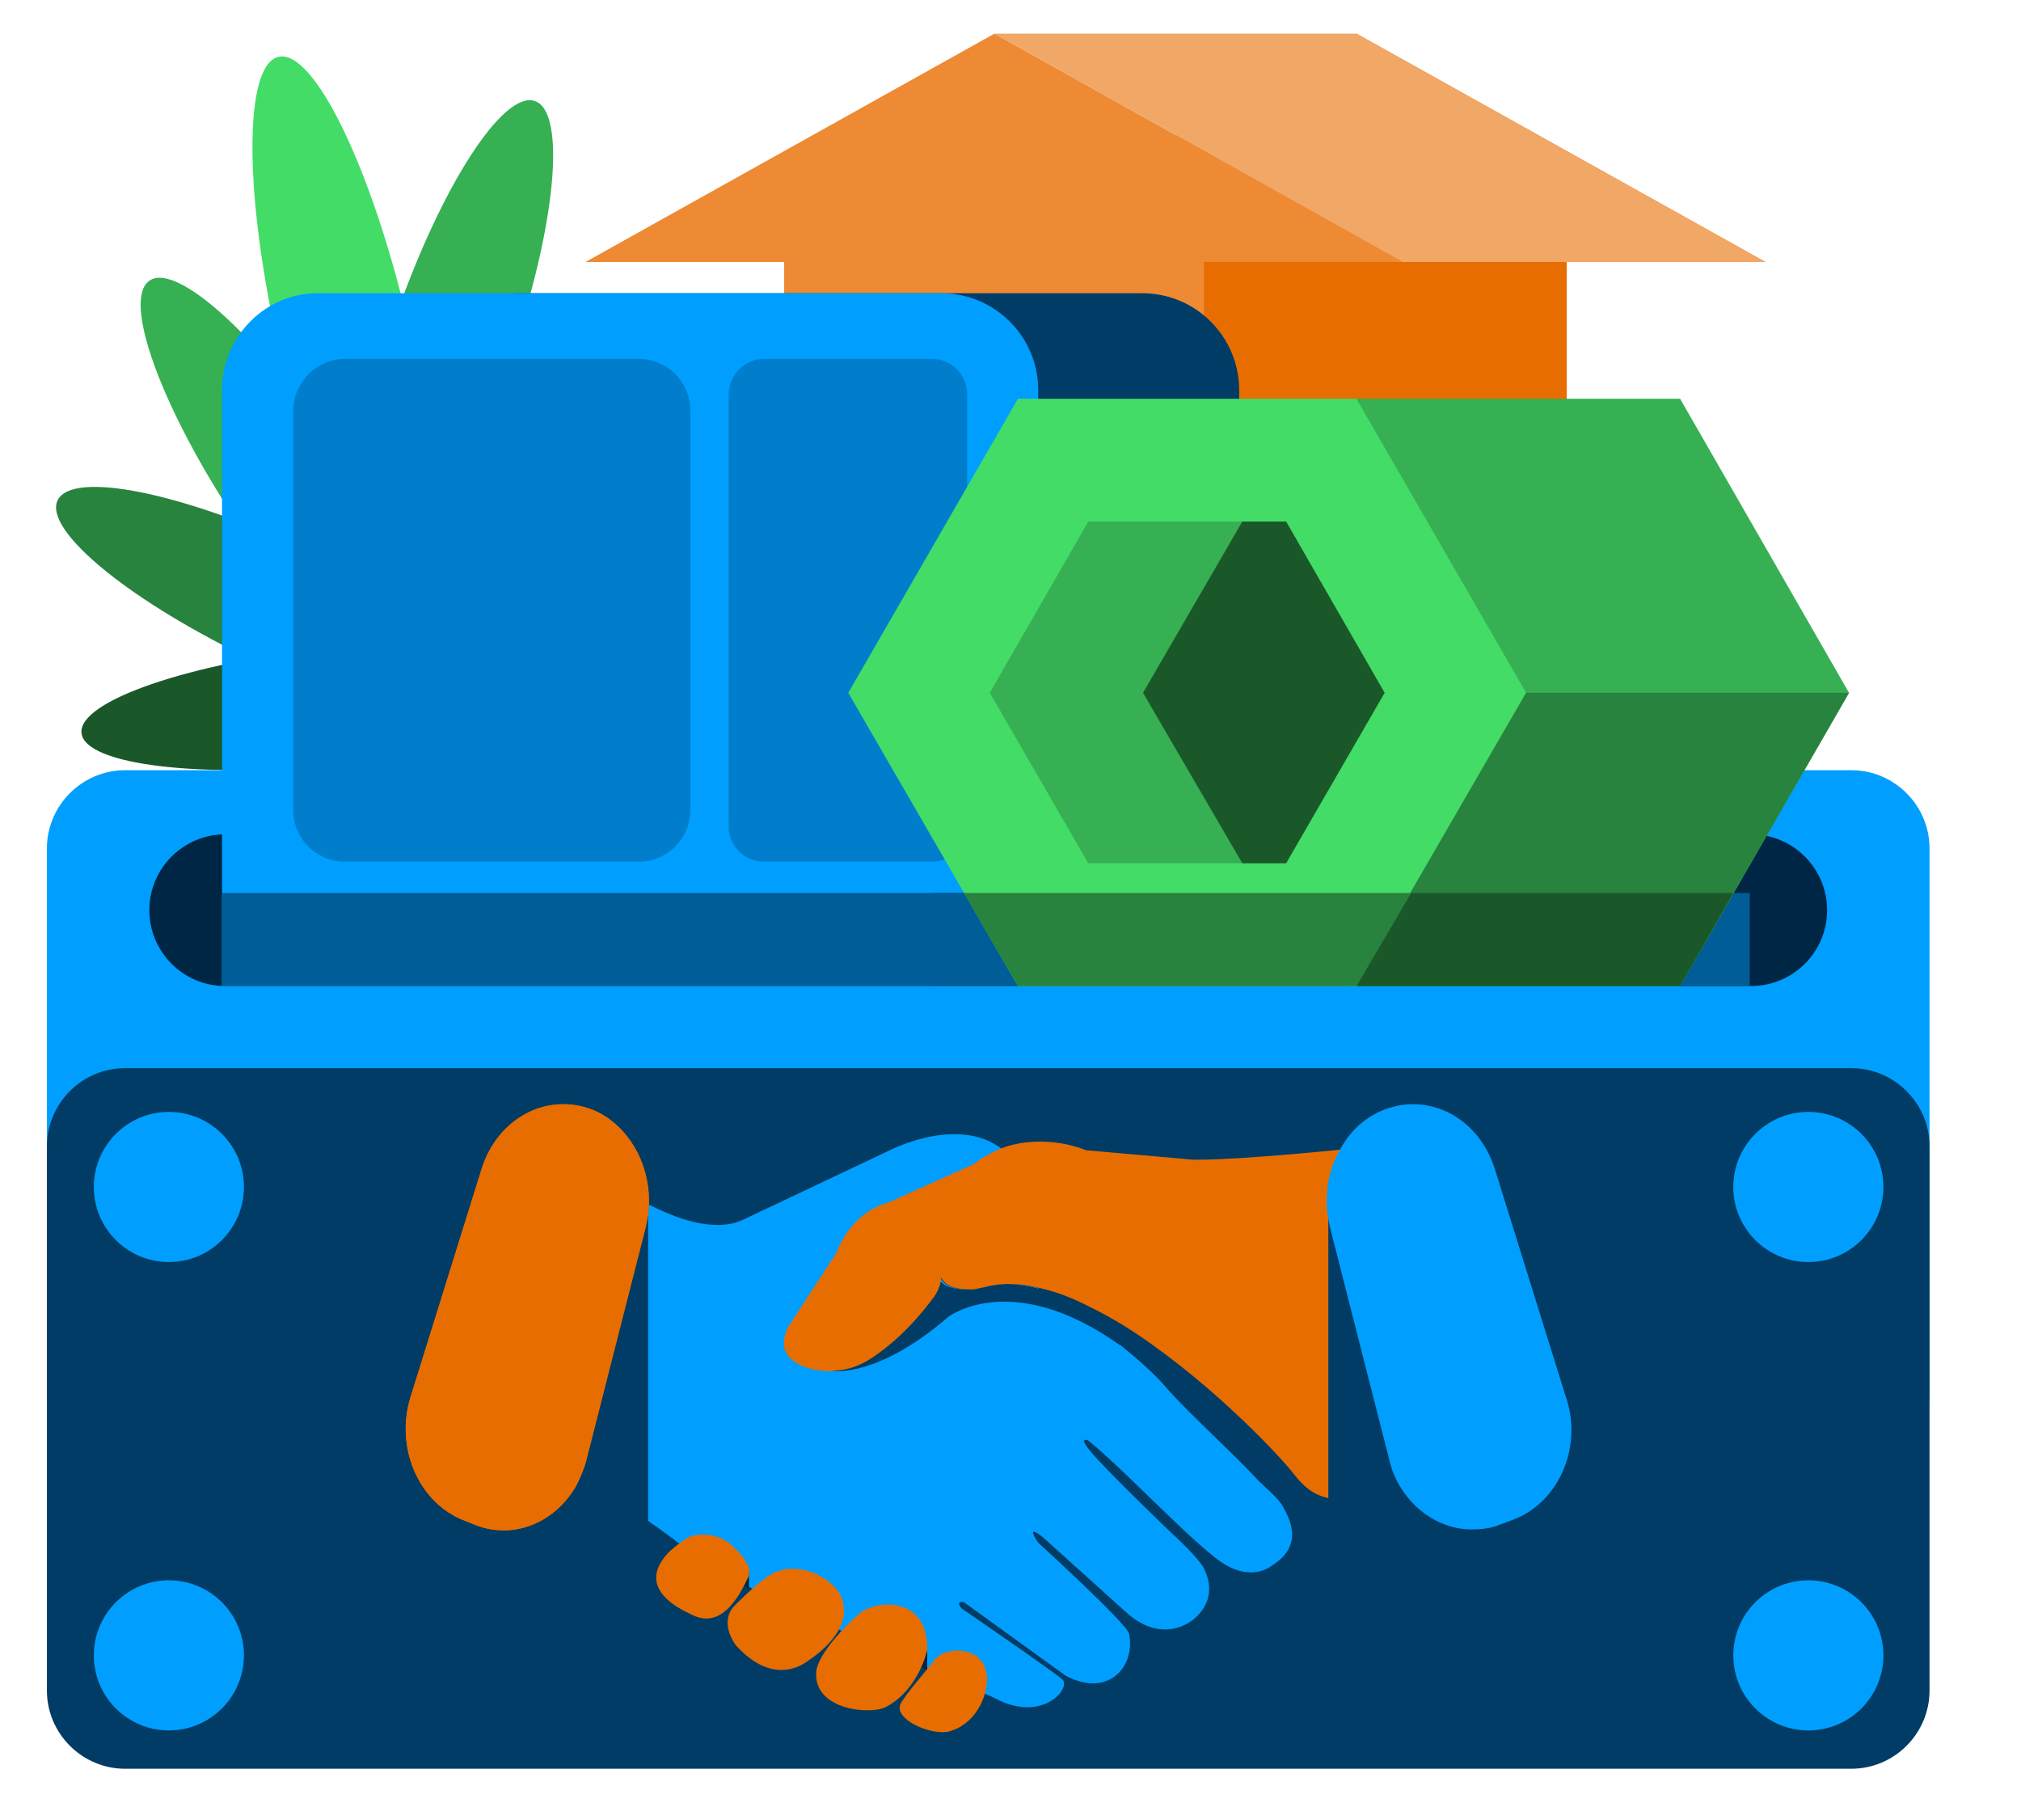
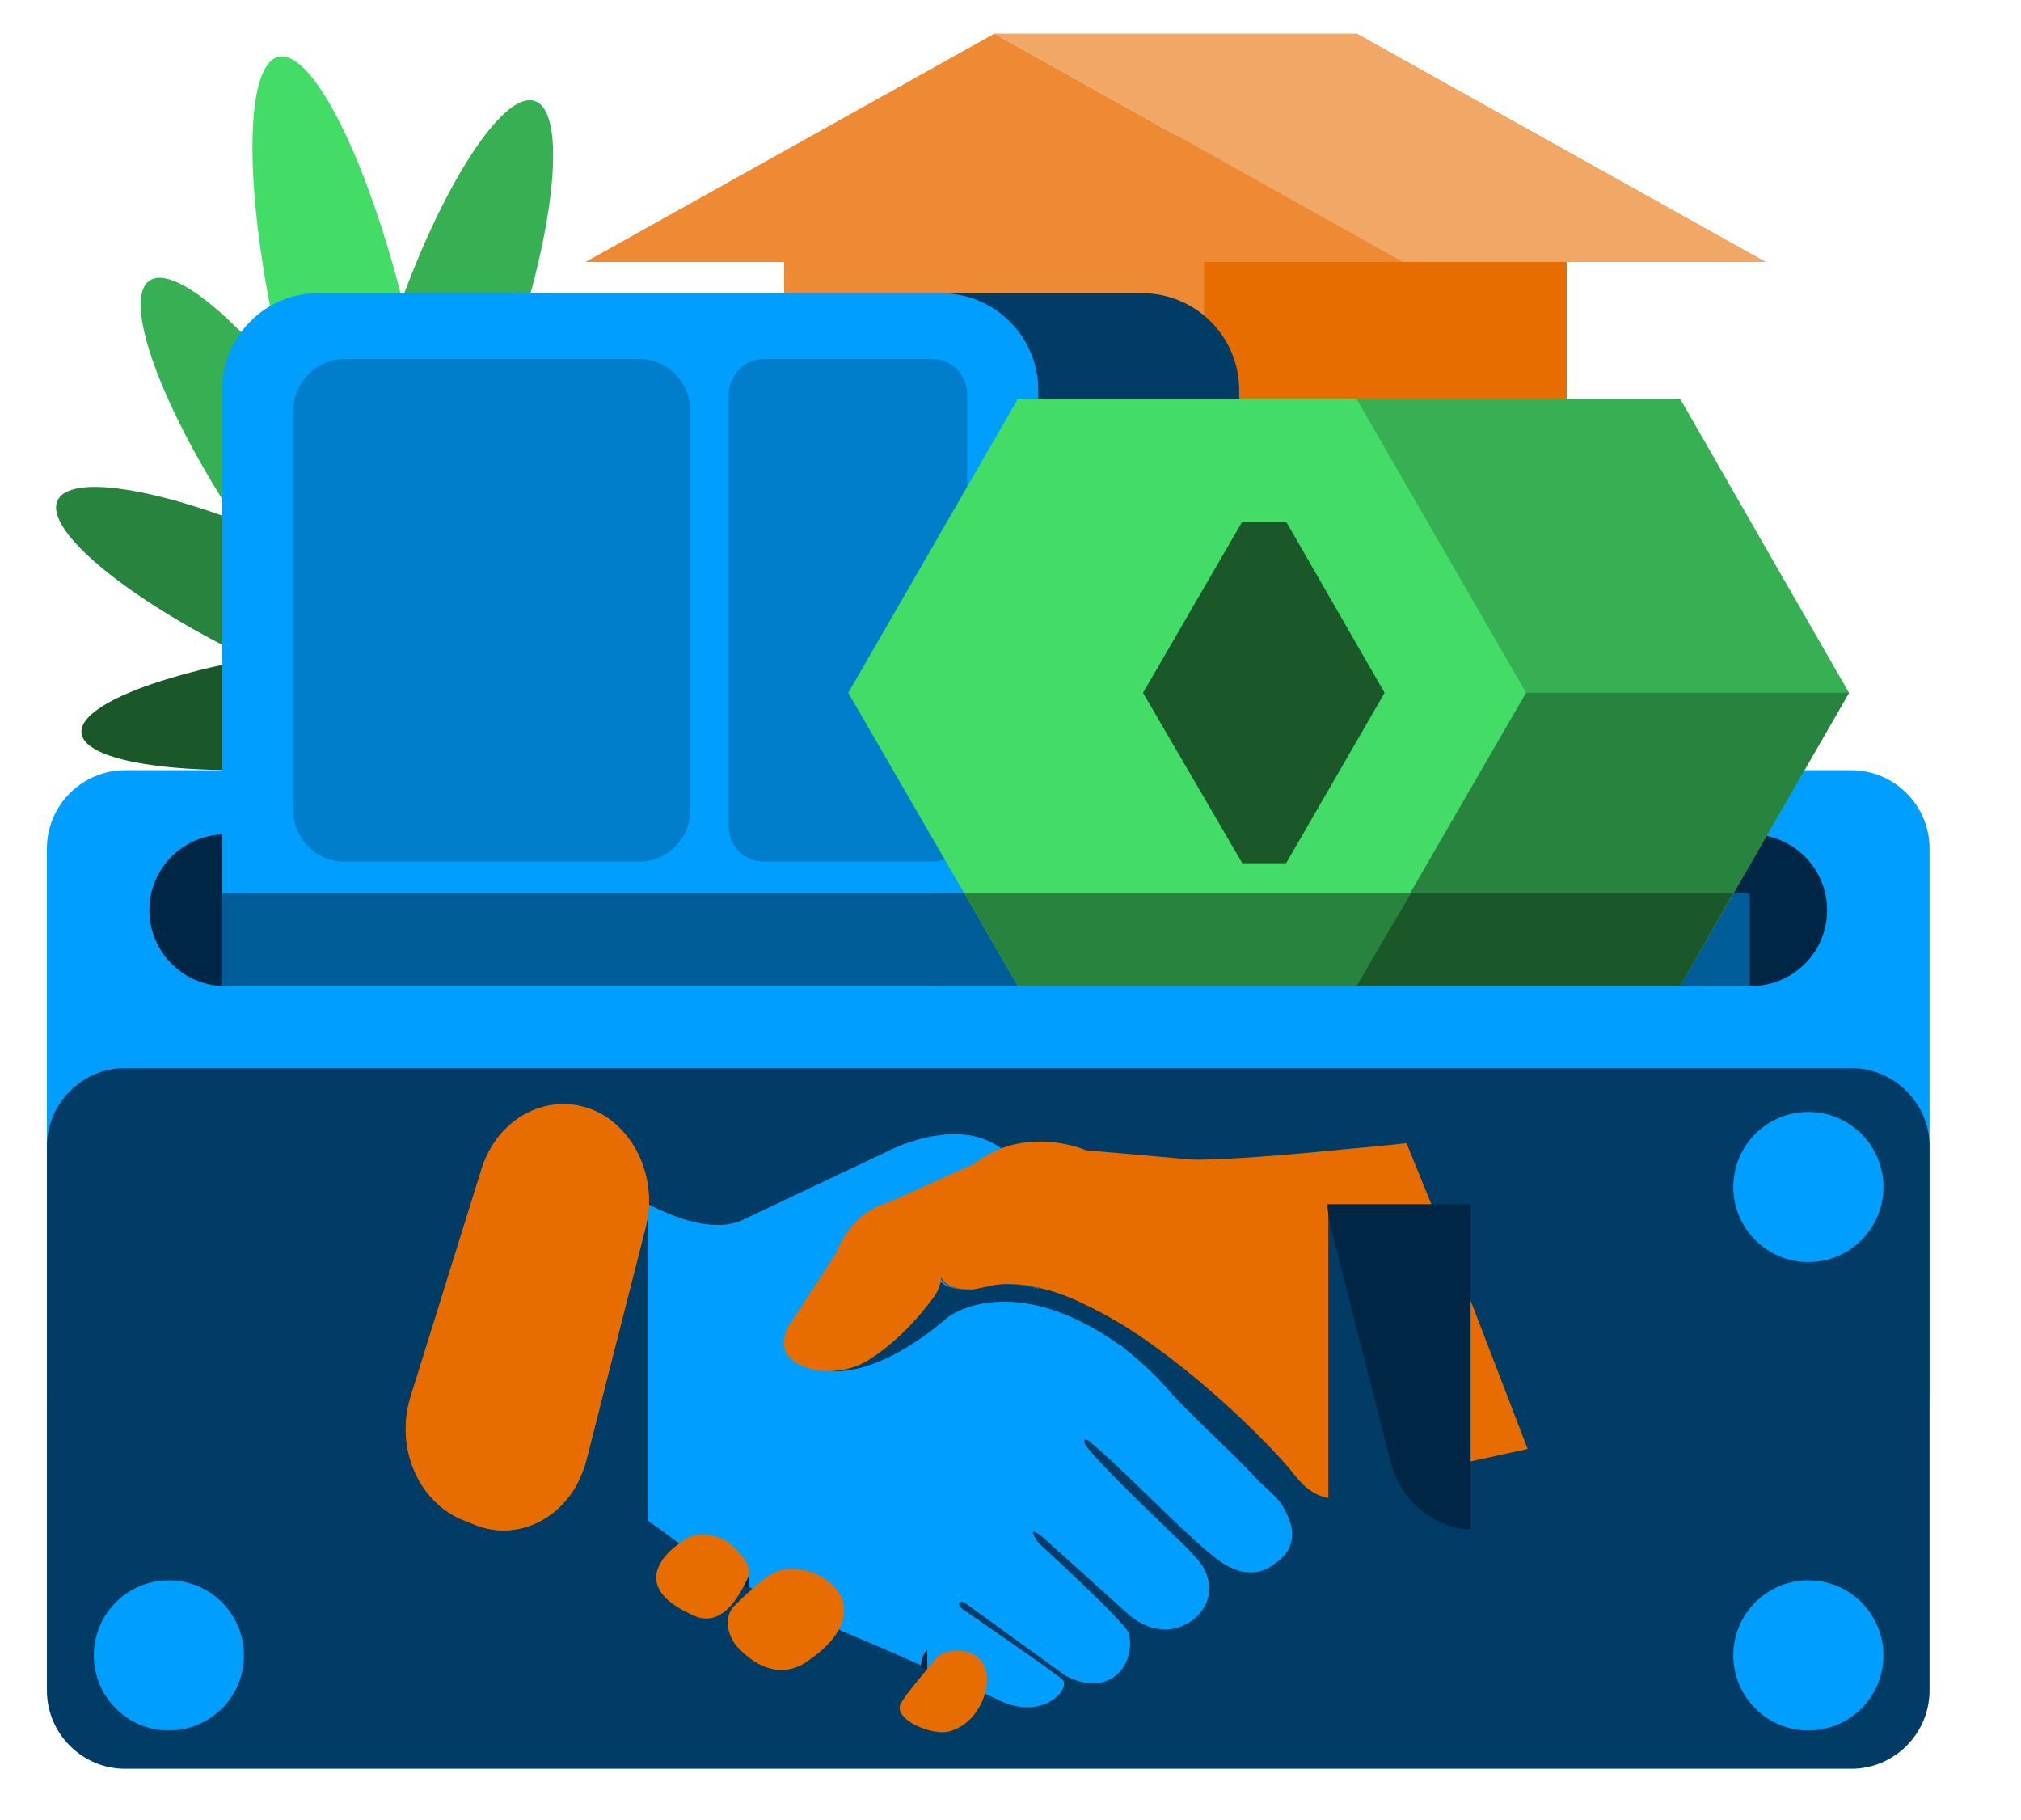
<svg xmlns="http://www.w3.org/2000/svg" version="1.1" id="Layer_2_00000183970635638744048620000007966829434039464631_" x="0px" y="0px" viewBox="0 0 258.5 232.8" style="enable-background:new 0 0 258.5 232.8;" xml:space="preserve">
  <style type="text/css">
	.st0{fill:#1B5829;}
	.st1{fill:#28833E;}
	.st2{fill:#36B052;}
	.st3{fill:#43DC67;}
	.st4{fill:#E86D00;}
	.st5{fill:#ED8A33;}
	.st6{fill:#003C65;}
	.st7{fill:#009FFF;}
	.st8{fill:#002645;}
	.st9{fill:#007ECC;}
	.st10{fill:#005D98;}
	.st11{fill:#F1A766;}
</style>
  <g id="Layer_3">
    <ellipse transform="matrix(0.994 -0.106 0.106 0.994 -9.286 5.075)" class="st0" cx="43.3" cy="90.3" rx="33.1" ry="7.5" />
    <ellipse transform="matrix(0.427 -0.904 0.904 0.427 -49.493 77.161)" class="st1" cx="36.2" cy="77.6" rx="7.8" ry="31.8" />
    <ellipse transform="matrix(0.833 -0.554 0.554 0.833 -28.492 30.911)" class="st2" cx="36.9" cy="62.6" rx="7.8" ry="32.1" />
    <ellipse transform="matrix(0.327 -0.945 0.945 0.327 -1.928 83.814)" class="st2" cx="57.9" cy="43.3" rx="32.1" ry="7.8" />
    <ellipse transform="matrix(0.974 -0.227 0.227 0.974 -8.67 11.121)" class="st3" cx="44" cy="43.3" rx="8.4" ry="37" />
    <polygon class="st4" points="173.5,4.3 121.3,33.5 146.6,33.5 146.6,53.8 173.5,53.8 200.4,53.8 200.4,33.5 225.8,33.5  " />
    <polygon class="st5" points="127.2,4.3 74.9,33.5 100.3,33.5 100.3,50.8 127.2,50.8 154,50.8 154,33.5 179.4,33.5  " />
    <path class="st6" d="M66.5,37.5h79.6c6.9,0,12.4,5.6,12.4,12.4v76.2H54.1V49.9C54.1,43,59.7,37.4,66.5,37.5z" />
    <path class="st7" d="M16,98.5h220.8c5.5,0,10,4.5,10,10v69.6c0,5.5-4.5,10-10,10H16c-5.5,0-10-4.5-10-10v-69.6   C6,103,10.5,98.5,16,98.5z" />
    <path class="st6" d="M16,136.6h220.8c5.5,0,10,4.5,10,10v69.6c0,5.5-4.5,10-10,10H16c-5.5,0-10-4.5-10-10v-69.6   C6,141.1,10.5,136.6,16,136.6z" />
    <path class="st7" d="M78.5,151.4c0,0,1.8,1.3,4.4,2.7c0,1-0.2,1.9-0.4,2.9L75,186.7c-0.3,1.2-0.8,2.3-1.3,3.3c-2.8-1.1-6-2-9.5-2.5   L76.6,154l1.5-4L78.5,151.4z" />
    <path class="st7" d="M162.7,200.2c0,0-2.9,2.6-7.4-1.1c-4.3-3.4-11.5-11.1-16-14.8c-0.2-0.2-1.4-0.6,0.1,1.2   c1.8,2.3,10.6,10.7,10.6,10.7s3.3,3,4,4.4c0.6,1.2,1.5,3.8-1,6.2c0,0-3.6,3.7-8.5-0.2l-11.1-10c0,0-2.4-2-0.6,0.7   c0,0,11.2,10.2,11.6,11.6c0.9,3.9-2.4,8.4-8.1,5.4l-13-9.4c0,0-1.2-0.3-0.3,0.8c0,0,12.1,8.3,12.9,9.1c1.1,1.1-2.4,5.3-8,2.7   c-0.6-0.3-1.2-0.6-1.9-0.9c-2.1-0.9-4.6-2-7.3-3.2c0,0-0.1,0-0.1-0.1c-0.2-0.1-0.4-0.2-0.7-0.3l0,0c-3.3-1.5-6.9-3-10.4-4.5   c-0.1-0.1-0.2-0.1-0.3-0.1c-4.2-1.9-8.2-3.8-11.1-5.3c-0.1-0.1-0.2-0.1-0.3-0.1s-0.2-0.1-0.3-0.1c-0.2-0.1-0.3-0.2-0.5-0.3   l-0.3-0.2c-2.3-1.3-5.8-3.6-8.1-5.2c-0.6-0.5-1.2-0.9-1.6-1.2c0,0-0.8-0.6-2.1-1.5V154c3.5,1.8,8.3,3.6,11.9,2.1l18.6-8.8   c0,0,8.9-4.8,14.7-0.4c0.2,0.1,0.4,0.3,0.6,0.5c0,0-2.6,4.6-2.4,9.2c0.2,3.2,1.7,6.4,6.4,8c0,0,0.1,0.1,0.2,0.2   c-2.6-0.7-5.1-0.8-7.3-0.2c-0.9,0.2-1.5,0.3-1.5,0.3c-0.2,0-0.4,0-0.5,0c-3.2,0-3.6-1.5-3.6-1.5c-0.1,0.9-0.4,1.7-0.9,2.4   c-3,4.1-6,6.6-8.2,8c-1.4,0.9-2.9,1.4-4.5,1.5c0.3,0.1,6,0.8,14.9-6.9c0,0,8.1-6.2,21.9,3.6c0,0,0.1,0,0.1,0c2.2,1.8,4.4,3.7,6,5.6   c2.7,3.1,8.8,8.6,11.6,11.7c0.8,0.8,2.4,2.1,3.1,3.2C164.9,194.1,166.9,197.6,162.7,200.2L162.7,200.2z" />
    <path class="st8" d="M118.6,211v2.6l-0.8-0.4C117.8,213.3,117.7,211.8,118.6,211z" />
    <polygon class="st8" points="95.8,200.8 95.8,203.2 94.8,202.6  " />
-     <path class="st8" d="M83,154c0,1-0.2,1.9-0.4,2.9L75,186.7c-0.3,1.2-0.8,2.3-1.3,3.3c-2.8-1.1-6-2-9.5-2.5L76.6,154L83,154L83,154z   " />
    <path class="st8" d="M143.6,169.5c-1.7-1-3.3-1.9-5-2.7c-1.8-0.9-3.7-1.6-5.4-2c-1.2-0.3-1.2-0.3,0,0c-2.6-0.7-5.1-0.8-7.3-0.2   c-0.9,0.2-1.5,0.3-1.5,0.3c-0.2,0-0.4,0-0.5,0c-3.2,0-3.6-1.5-3.6-1.5c-0.1,0.9-0.4,1.7-0.9,2.4c-3,4.1-6,6.6-8.2,8   c-1.4,0.9-2.9,1.4-4.5,1.5h0c0,0,3.9-7.7,4.5-8.8s3.5-4.9,3.7-5.7s10.3-4.4,10.6-4.4c0,0,0.5,0.1,1.2,0.2   c3.1,0.7,11.1,2.6,11.1,2.6S141.7,165.6,143.6,169.5L143.6,169.5z" />
    <path class="st4" d="M93.8,205.5c0,0,3.1-3.2,4.9-4.2c3.7-2.1,9.3,1.1,9.2,4.3c0,0,0.9,3.3-5,7.1c-1.1,0.7-4.5,2.3-8.6-2.1   C94.3,210.7,91.9,207.8,93.8,205.5L93.8,205.5z" />
-     <path class="st4" d="M104.4,213.8c0.2-2.3,4-6.2,5.6-7.5c1.9-1.6,8.7-2.4,8.6,4.7c0,0-1,4.9-5.1,7.2   C111.7,219.4,104,218.8,104.4,213.8L104.4,213.8z" />
    <path class="st4" d="M119.7,212.1c1.3-1.6,7.1-1.8,6.5,3.4c-0.2,1.9-1.6,5-4.7,5.9c-2.2,0.7-7.6-1.6-6.2-3.7   C116.2,216.3,116.6,215.9,119.7,212.1L119.7,212.1z" />
    <path class="st4" d="M84.6,199.7c0.6-1,1.6-1.9,3.3-3c1.1-0.7,3.8-0.6,5.3,0.6c1.1,0.9,3.2,2.9,2.5,4.4c-1.3,2.8-3.5,6.5-7,4.9   C88.7,206.5,81.8,204.1,84.6,199.7L84.6,199.7z" />
    <path class="st4" d="M83,153.5c0,0.2,0,0.4,0,0.5c0,1-0.2,1.9-0.4,2.9L75,186.7c-0.3,1.2-0.8,2.3-1.3,3.3   c-2.6,4.6-7.8,6.9-12.7,5.1l-1.5-0.6c-5.9-2.2-9-9.3-7-15.8l9.1-29.2c2.1-6.7,8.7-10,14.6-7.4C80.3,144,83,148.6,83,153.5z" />
    <path class="st4" d="M195.4,185.3l-7.3,1.6l-2.9,0.6c-1.5,0.3-3,1-4.2,1.9c-0.5,0.3-1,0.6-1.6,0.9c-0.7-1.1-1.2-2.3-1.5-3.6   l-7.6-29.8c-0.2-1-0.4-1.9-0.4-2.9h0v37.6c-0.7-0.2-1.4-0.4-2-0.8c-1-0.6-1.8-1.5-2.5-2.4c-2.1-2.7-11.6-12.6-21.7-18.9   c-1.7-1-3.3-1.9-5-2.7c-1.8-0.9-3.7-1.6-5.4-2c-1.2-0.3-1.2-0.3,0,0c-2.6-0.7-5.1-0.8-7.3-0.2c-0.9,0.2-1.5,0.3-1.5,0.3   c-0.2,0-0.4,0-0.5,0c-3.2,0-3.6-1.5-3.6-1.5c-0.1,0.9-0.4,1.7-0.9,2.4c-3,4.1-6,6.6-8.2,8c-1.4,0.9-2.9,1.4-4.5,1.5h0   c-1.2,0.1-2.4,0-3.6-0.4c-5.1-1.7-2-5.8-2-5.8l5.8-8.9c2.1-5.5,6.6-6.4,6.6-6.4l10.9-4.9c1.3-1,2.7-1.7,4-2.2   c5.5-1.8,10.4,0.4,10.4,0.4l13.6,1.2c3.5,0.1,12.4-0.6,19.2-1.3c4.7-0.4,8.2-0.8,8.2-0.8l3.1,7.6l5.4,13.3L195.4,185.3L195.4,185.3   z" />
    <path class="st4" d="M83,153.5c0,0.2,0,0.4,0,0.5c0,1-0.2,1.9-0.4,2.9L75,186.7c-0.3,1.2-0.8,2.3-1.3,3.3   c-2.6,4.6-7.8,6.9-12.7,5.1l-1.5-0.6c-5.9-2.2-9-9.3-7-15.8l9.1-29.2c2.1-6.7,8.7-10,14.6-7.4C80.3,144,83,148.6,83,153.5z" />
    <path class="st8" d="M188.1,154v41.6c-3.5-0.1-6.8-2.1-8.8-5.3c-0.7-1.1-1.2-2.3-1.5-3.6l-7.6-29.8c-0.2-1-0.4-1.9-0.4-2.9   L188.1,154L188.1,154z" />
-     <path class="st7" d="M193.4,194.4l-1.6,0.6c-1.2,0.5-2.5,0.6-3.8,0.6c-3.5-0.1-6.8-2.1-8.8-5.3c-0.7-1.1-1.2-2.3-1.5-3.6l-7.6-29.8   c-0.2-1-0.4-1.9-0.4-2.9c0-0.2,0-0.3,0-0.5c0-2.2,0.5-4.4,1.6-6.3c1.2-2.3,3-4.1,5.3-5.1c5.9-2.6,12.5,0.7,14.6,7.4l9.1,29.2   C202.5,185.1,199.3,192.3,193.4,194.4z" />
    <path class="st8" d="M28.8,106.7H224c5.4,0,9.7,4.4,9.7,9.7l0,0c0,5.4-4.4,9.7-9.7,9.7H28.8c-5.4,0-9.7-4.4-9.7-9.7l0,0   C19.1,111,23.5,106.7,28.8,106.7z" />
-     <circle class="st7" cx="21.6" cy="151.8" r="9.6" />
    <circle class="st7" cx="21.6" cy="211.7" r="9.6" />
    <circle class="st7" cx="231.3" cy="151.8" r="9.6" />
    <circle class="st7" cx="231.3" cy="211.7" r="9.6" />
    <path class="st7" d="M40.8,37.5h79.6c6.9,0,12.4,5.6,12.4,12.4v76.2H28.4V49.9C28.4,43,34,37.4,40.8,37.5z" />
    <path class="st9" d="M44.1,45.9h37.6c3.7,0,6.6,3,6.6,6.6v51.1c0,3.7-3,6.6-6.6,6.6H44.1c-3.7,0-6.6-3-6.6-6.6V52.6   C37.5,48.9,40.5,45.9,44.1,45.9z" />
    <path class="st9" d="M97.7,45.9h21.5c2.5,0,4.5,2,4.5,4.5v55.3c0,2.5-2,4.5-4.5,4.5H97.7c-2.5,0-4.5-2-4.5-4.5V50.5   C93.2,48,95.2,45.9,97.7,45.9z" />
    <rect x="28.4" y="114.2" class="st10" width="104.5" height="11.9" />
    <rect x="119.3" y="114.2" class="st10" width="104.5" height="11.9" />
    <polygon class="st2" points="214.9,51 171.5,51 149.8,88.6 171.5,126.1 214.9,126.1 236.5,88.6  " />
    <polygon class="st3" points="173.5,51 130.2,51 108.5,88.6 130.2,126.1 173.5,126.1 195.2,88.6  " />
-     <polygon class="st2" points="177.1,88.6 164.5,110.4 139.2,110.4 126.6,88.6 139.2,66.7 164.5,66.7  " />
    <polygon class="st0" points="177.1,88.6 164.5,110.4 158.9,110.4 146.2,88.6 158.9,66.7 164.5,66.7  " />
    <polygon class="st1" points="195.2,88.6 236.5,88.6 214.9,126.1 173.5,126.1  " />
    <polygon class="st1" points="123.3,114.2 180.5,114.2 173.5,126.1 130.2,126.1  " />
    <polygon class="st0" points="180.5,114.2 221.7,114.2 214.9,126.1 173.5,126.1  " />
    <polygon class="st11" points="179.4,33.5 225.8,33.5 173.5,4.3 127.2,4.3  " />
  </g>
</svg>